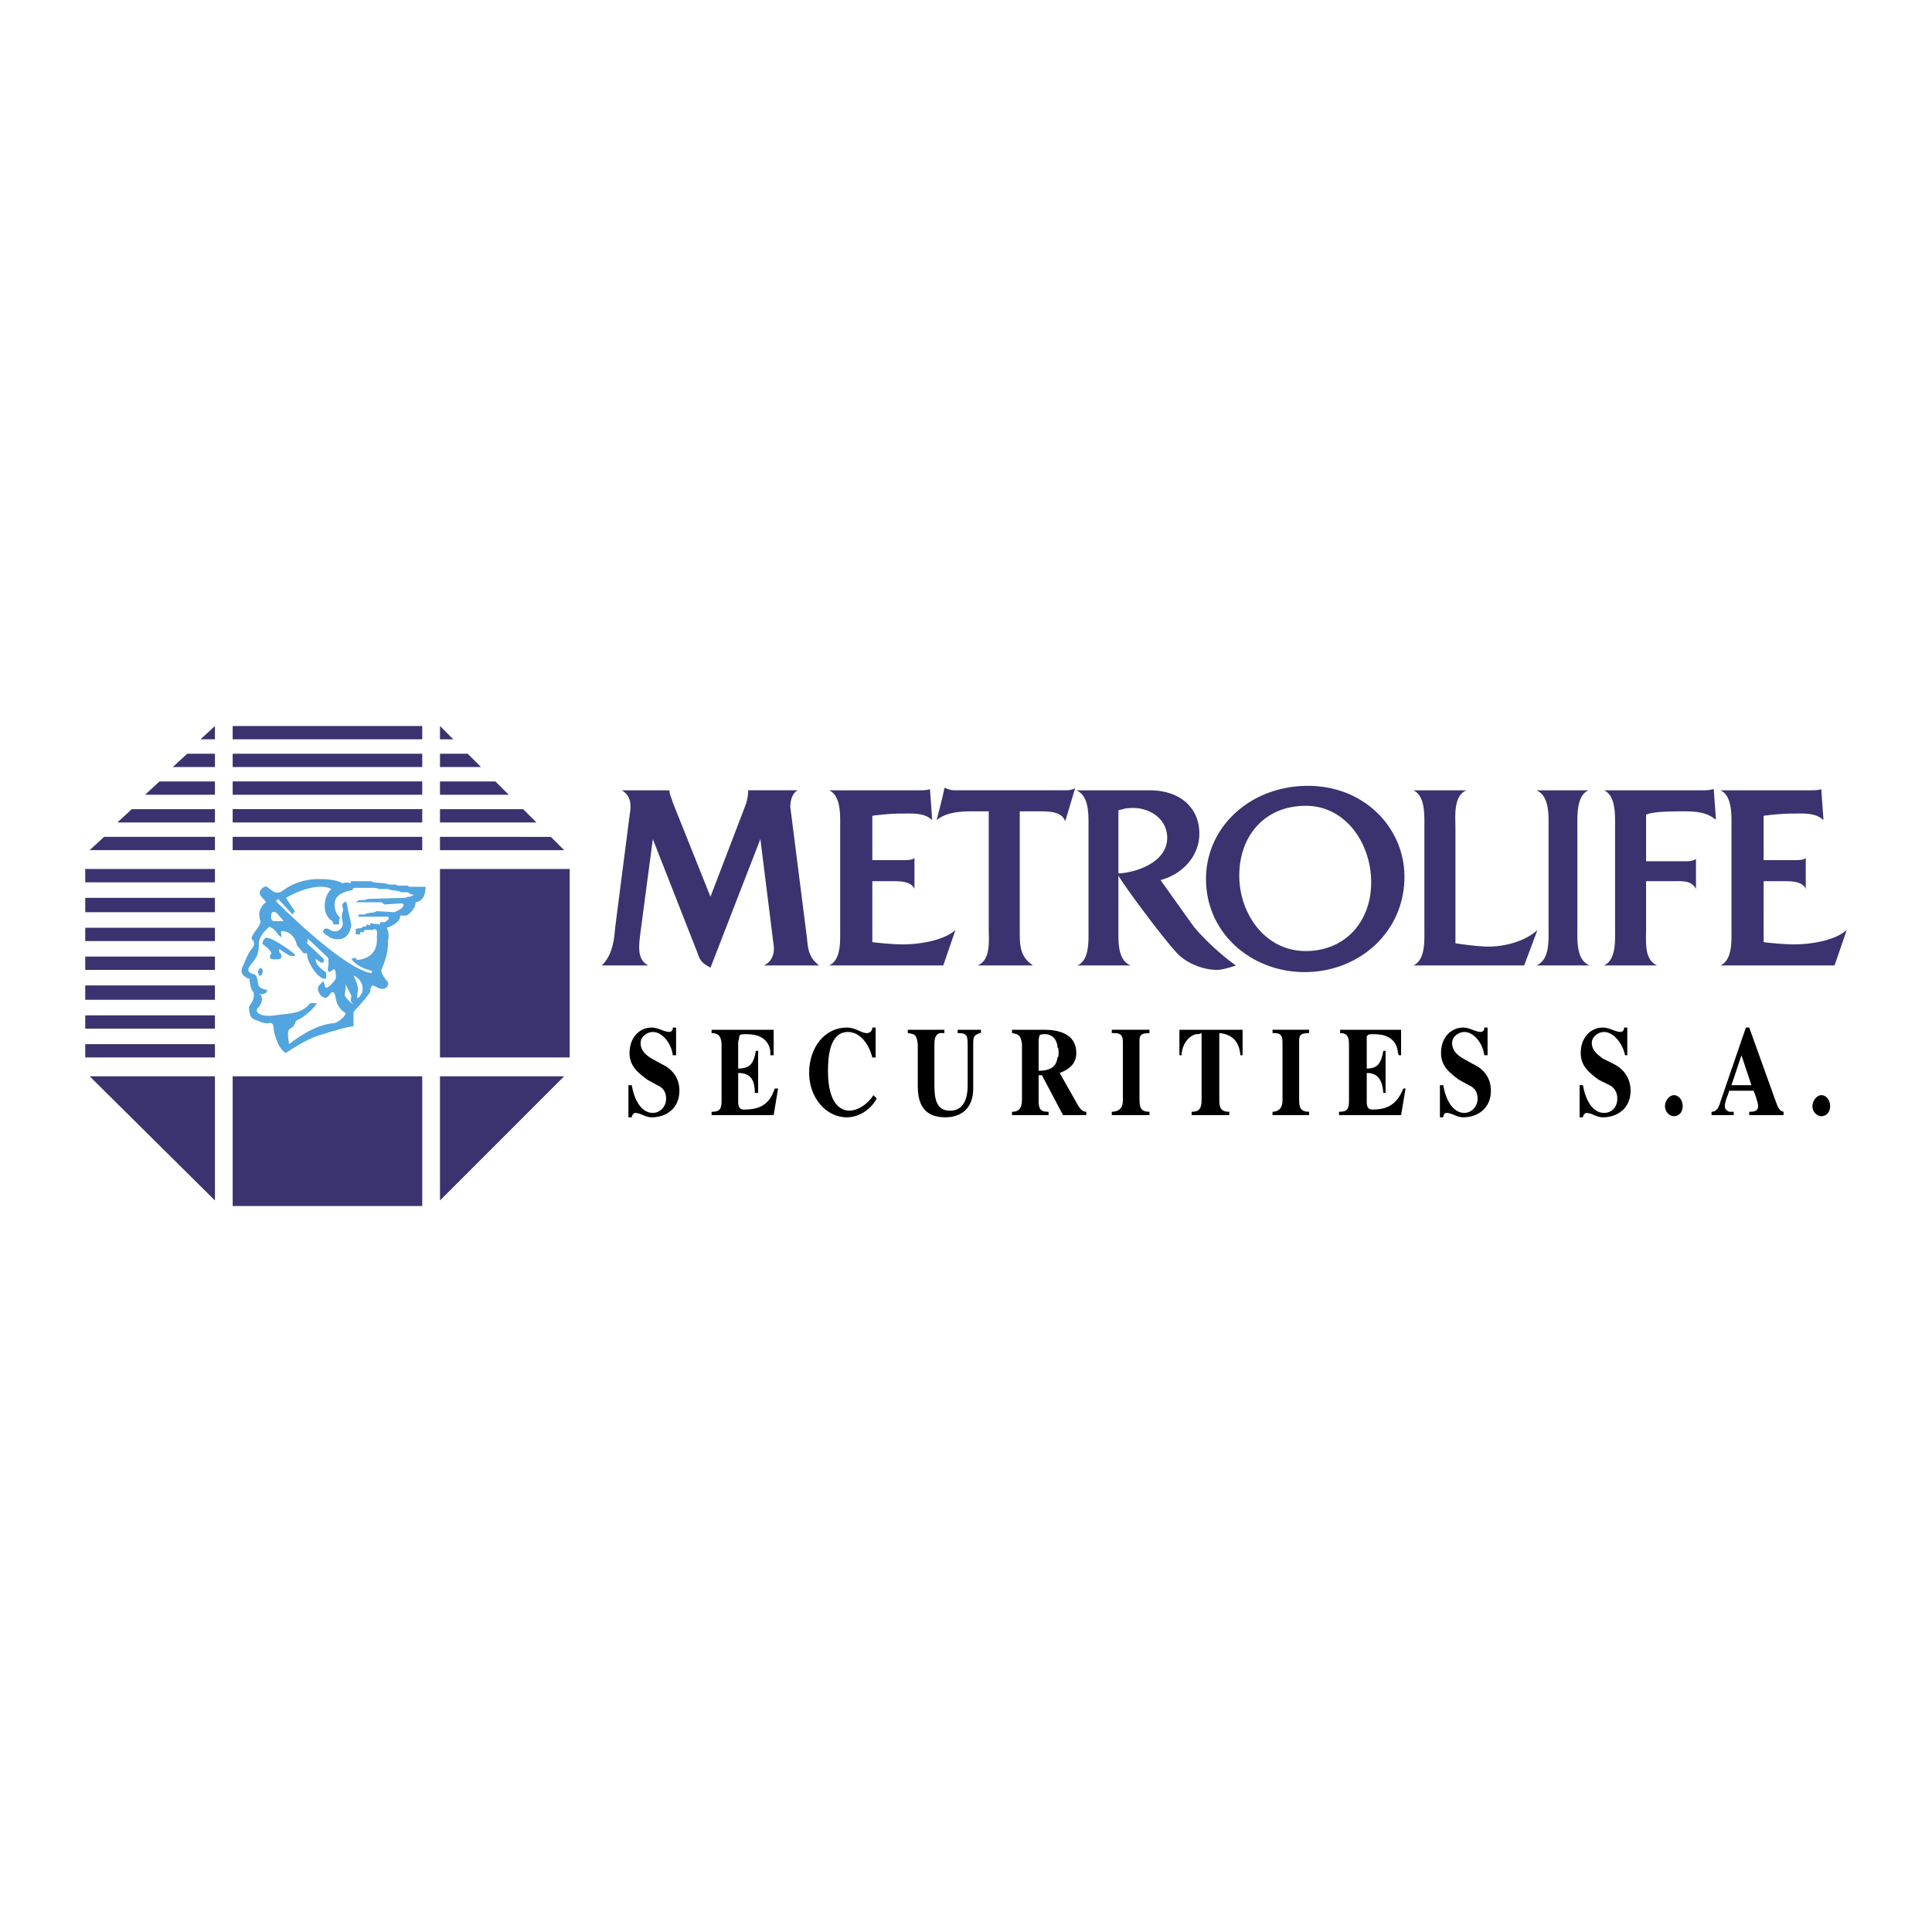
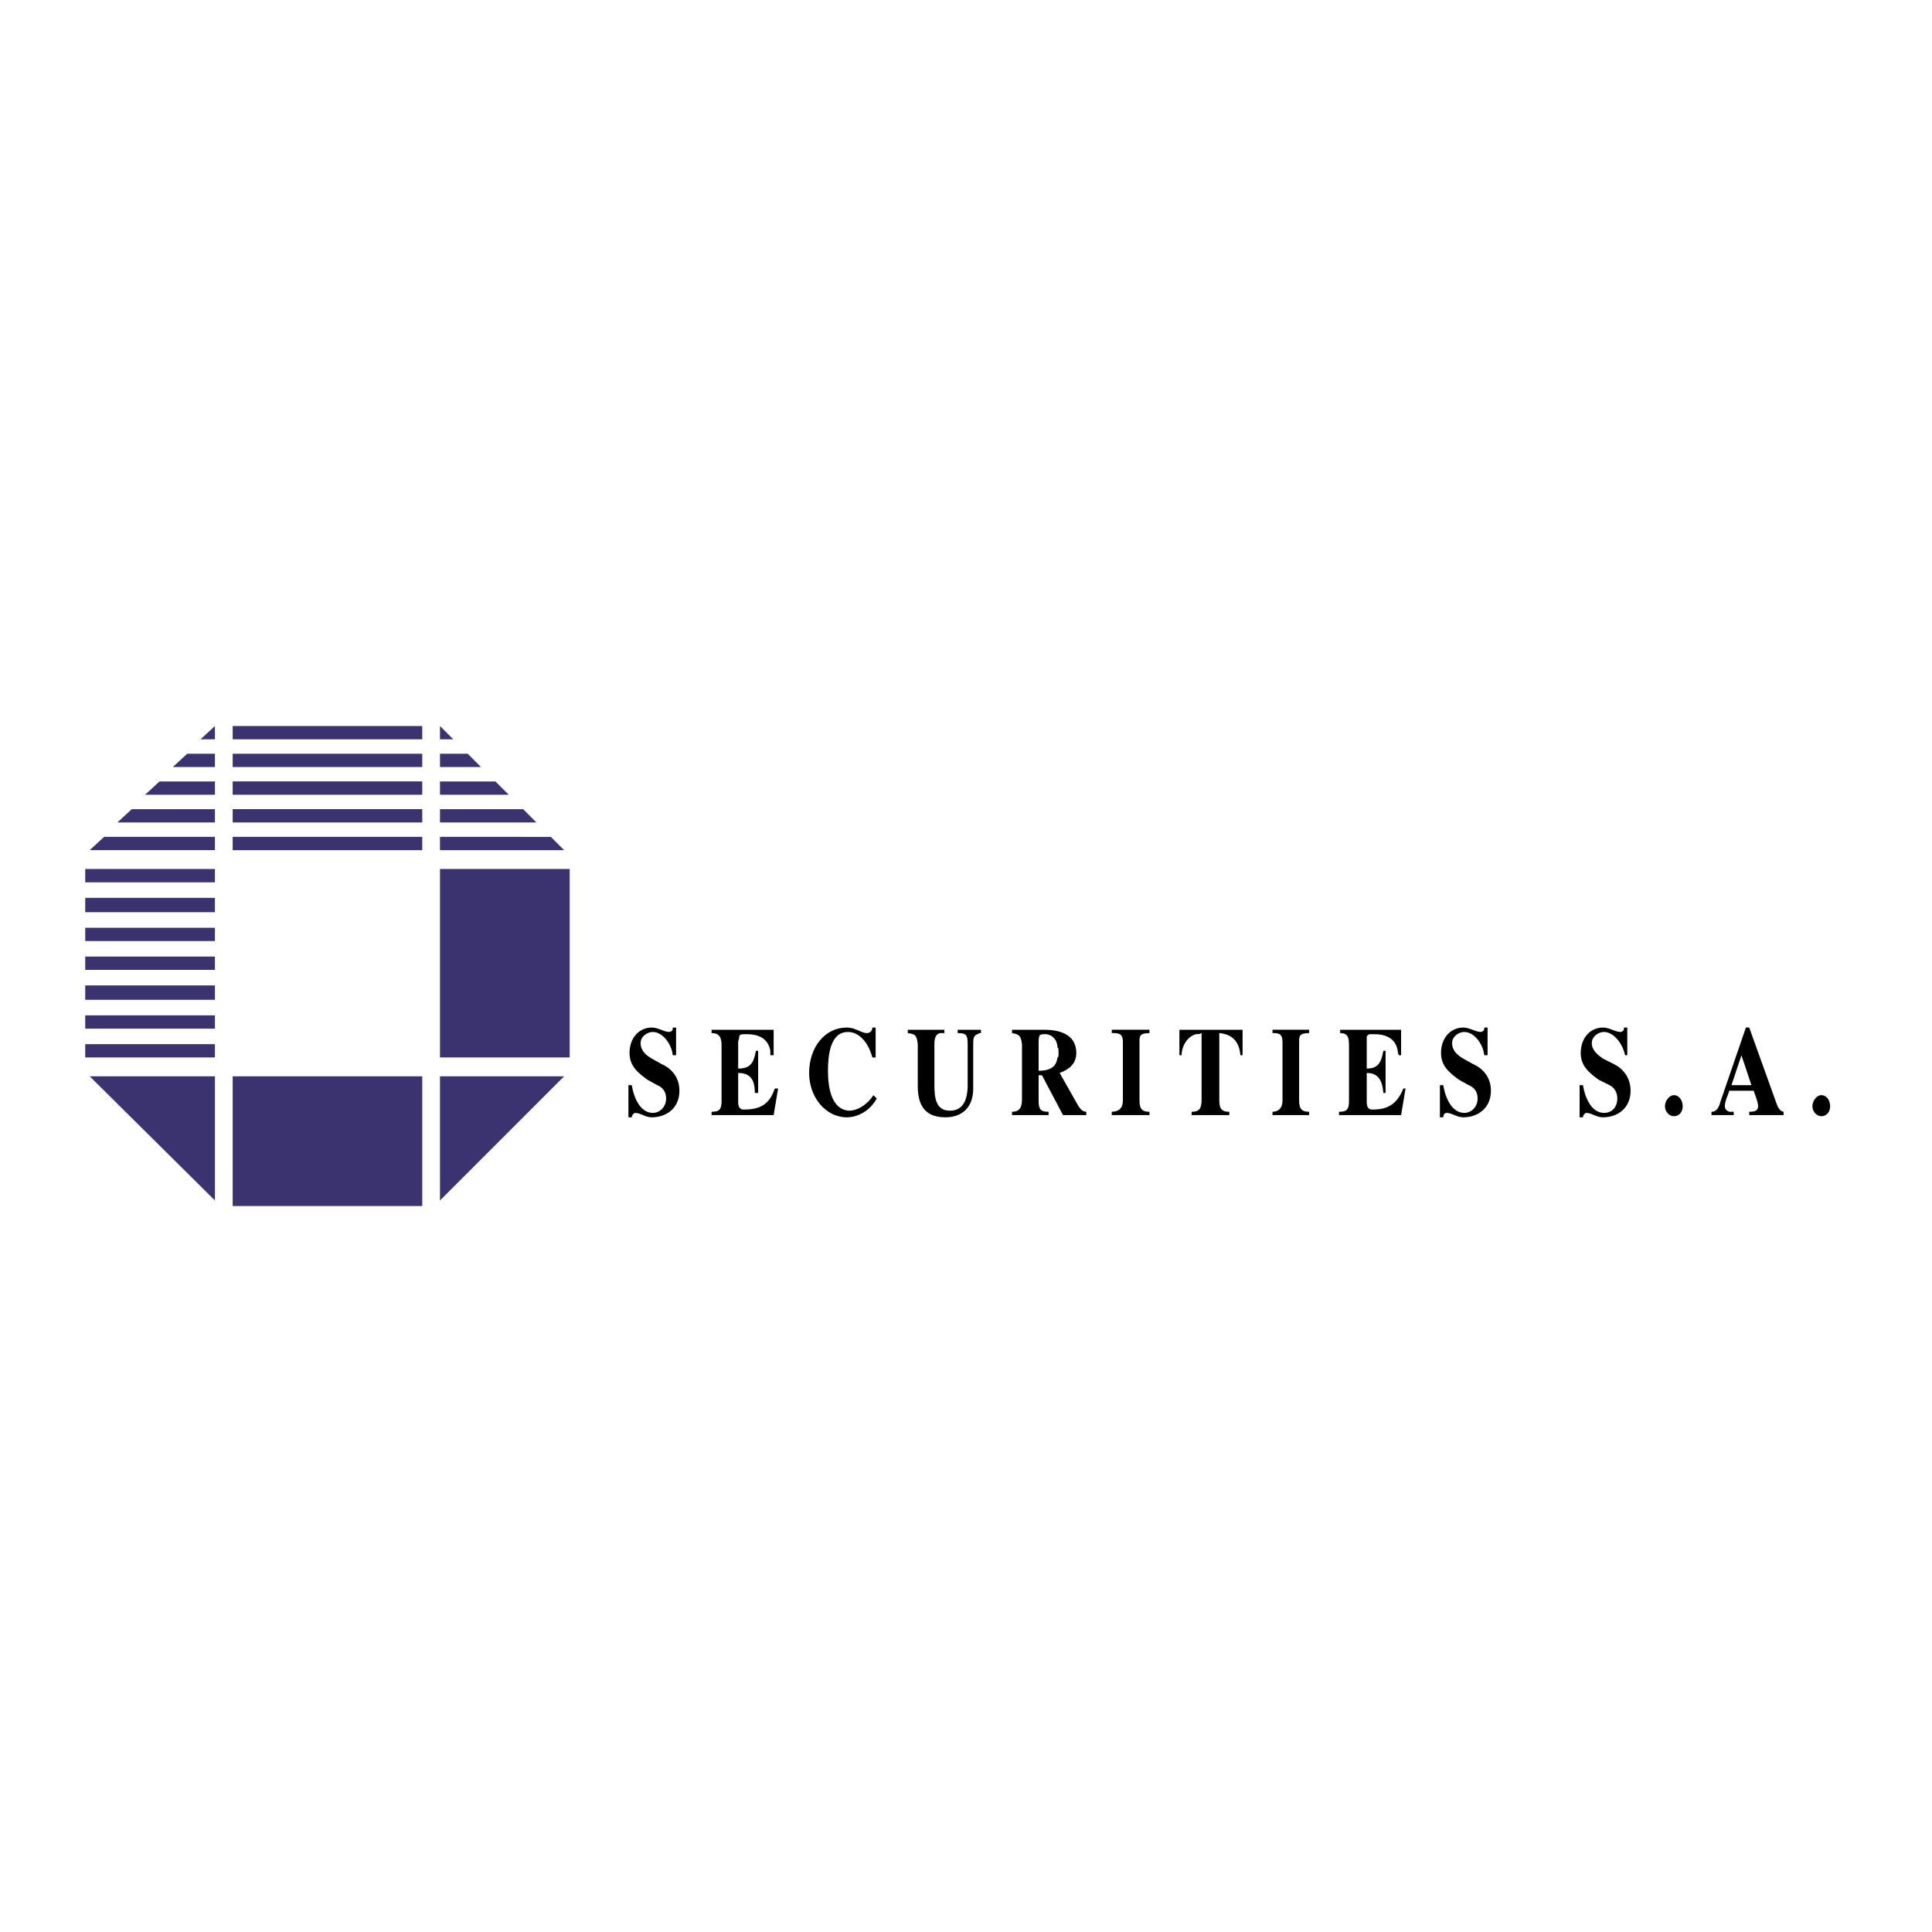
<svg xmlns="http://www.w3.org/2000/svg" width="2500" height="2500" viewBox="0 0 192.756 192.756">
  <g fill-rule="evenodd" clip-rule="evenodd">
-     <path fill="#fff" d="M0 0h192.756v192.756H0V0z" />
    <path d="M23.214 107.383h18.913v12.941H23.214v-12.941zm-1.77 12.388v-12.389H8.947l12.497 12.389zm34.841-12.388H43.897v12.389l12.388-12.389zm-12.388-1.879h12.94V86.701h-12.94v18.803zM23.214 73.76h18.913v-1.327H23.214v1.327zm0 2.765h18.913v-1.327H23.214v1.327zm0 2.765h18.913v-1.327H23.214v1.327zm0 2.765h18.913v-1.327H23.214v1.327zm0 2.765h18.913v-1.327H23.214v1.327zm-1.77-12.387l-1.438 1.327h1.438v-1.327zm0 2.765H18.68l-1.438 1.327h4.203v-1.327h-.001zm0 2.765h-5.53l-1.438 1.327h6.968v-1.327zm0 2.765h-8.295l-1.438 1.327h9.733v-1.327zm0 2.765h-11.06L8.947 84.82h12.498v-1.327h-.001zm22.453-9.733h1.327l-1.327-1.327v1.327zm0 2.765h4.092l-1.327-1.327h-2.765v1.327zm0 2.765h6.857l-1.327-1.327h-5.53v1.327zm0 2.765h9.622l-1.327-1.327h-8.295v1.327zm0 2.765h12.388l-1.327-1.327H43.897v1.327zM8.504 88.028h12.94v-1.327H8.504v1.327zm0 2.986h12.94v-1.438H8.504v1.438zm0 2.876h12.94v-1.327H8.504v1.327zm0 2.876h12.94v-1.328H8.504v1.328zm0 2.986h12.94v-1.438H8.504v1.438zm0 2.875h12.94v-1.326H8.504v1.326zm0 2.877h12.94v-1.328H8.504v1.328z" fill="#3a3370" />
-     <path d="M28.523 105.061s1.88-1.326 3.318-1.77c1.438-.443 2.875-.885 3.429-.885v-1.438s1.327-1.438 1.659-1.992c0 0 0-.662.332-.662 0 0 .664.441.996.332.332 0 .553-.443.442-.664-.222-.221-.664-.885-.664-1.107 0-.221.774-1.547.664-2.985 0 0 .221-.664-.11-1.327 0 0 1.438-.443 1.327-1.217h.663s.885-.553.885-1.327c0 0 .996 0 .996-1.548H40.8l-.11-.111h-.996l-.221-.11h-.664l-.332-.111-1.216-.11-.221-.11h-1.991l-.111.221s-.332-.221-.774 0c0 0-.442-.442-2.322-.442-1.77 0-2.986.664-3.539 1.106-.553.442-.996.221-1.217 0-.332-.111-.442-.664-.996-.111s.332.995.442 1.327c0 0-.664.442-.664 1.217 0 0 0 .332.11.664.111.332-.663 1.106-.774 1.438-.221.332 0 .442 0 .442s.332.332 0 .774c-.442.442-.885 1.66-.885 1.66s-.553.773.11 1.217c.664.441.443.109.443.109s.11 1.217.332 1.328c.221.221.111.664 0 .994-.111.332-.442.332-.332.996.11.664.221.775.884.996.664.332 1.106.221 1.106.221s.443-.221.443.664c.002-.002.333 1.879 1.218 2.321z" fill="#52a5df" />
    <path d="M27.749 93.226s-.442-.664-.885-.774c0 0-.774.664-.995 1.327-.111.664.11 1.217-.553 2.102-.774.885-.664 1.106 0 1.327 0 0 .332-.109.442.996 0 0 0 .443.885.553 0 0 .11.443-.664.443-.332 0 .111 0 .111.221.111.332 0 .773-.332 1.105-.442.443.221.996 1.659.775 1.548-.223 2.655-.111 3.54-1.217h.664s-.664 1.105-2.102 1.77c0 0-.111.553-.553.773-.442.111-.11 1.549-.11 1.549s2.322-1.99 4.535-2.102c0 0 .885-.332 1.106-.996 0 0-.774-.33-.995-1.438 0 0-.111-1.217-.664-.332-.553.775-1.438-.553-.995-.994.332-.332.442-.664.553 0 .111.773 1.106-.664 1.106-.664s.11-1.438-.442-.775c0 0-.442.332-.332-.33.11-.665 0-.996 0-.996l-1.991-1.88-.111.442 1.659 1.548s.221.886-.774 0c0 0-.221.554.996 1.327 0 0 .221.775-.221.664-.553-.111-1.659-1.549-1.659-2.544h-.332l-.663-.774s-.222-1.438-1.549-1.438c0 0-.11 0 0 .442-.002.332-.334-.11-.334-.11z" fill="#fff" />
-     <path d="M26.201 94s.11-.332.332-.442c.332 0 .774.221 1.327.553.553.332 1.328.885 1.548 1.106.222.332-.553.11-.553.11s-.332-.222-.553-.332c-.553-.442-.443-.332-.443 0 0 0 .443.332.111.664 0 0-1.548.332-.885-.553 0 0-.111-.332-.553-.663-.442-.332-.331-.222-.331-.443zM25.869 97.318c.11.221.664-.443.11-.773 0 0-.442.33-.11.773z" fill="#52a5df" />
    <path d="M27.307 91.899h.996l-.664-.774s-.332-.332-.553 0c-.111.442-.001.774.221.774zM28.523 89.576l.885 1.327-.221.332-1.438-1.549-.221.222s6.525 6.637 9.512 7.189l.11-.223s-1.548-.33-2.101-1.216l.442-.11.111.221s2.212 0 1.99-2.323c0 0 .222-.996-.442-.664h-.774l-.111.221h-.332v.221h-.442v-.553l.664-.11v-.111h.332l.111-.221.332.11v-.219l.995.111v-.222h.442s.664-.332.332-.553h-2.986l.11-.221h.553l.221-.111.774-.11.221-.111 1.77.111.442-.222s.885-.553.221-.663l-1.659.11-.332-.221H35.49l.332-.221h.553l.332-.111 3.76-.11.221-.111h.221l.221-.11s.443-.11-.11-.11l-.332-.222h-.664l-.221-.11-.774-.11-.332-.111h-.885l-.332-.111h-2.21l-.111.222s-1.77.221-1.77 1.327c0 0-.111.885.553 1.438l-.111.222v.442h-.553l-.11-.332s-.774-.332-.774-1.548c0-1.106.664-1.659.664-1.659s-1.328-.887-4.535.883z" fill="#fff" />
-     <path d="M32.947 92.784s-.442-.332-.664 0 .442.553.664.774c.221.11 1.88.663 2.102-1.327 0 0-.332-1.438-.443-1.991 0-.553-.553-.11-.442.221.222.442-.221.664 0 1.438.221.663-.553 1.327-1.217.885z" fill="#52a5df" />
    <path d="M35.27 97.318s1.106.443.885 1.658c0 0-.774 1.439-.442-.109.11-.443-.443-1.549-.443-1.549zM34.496 98.203s.11.332.442.885c.332.664-.221.553.221.996.332.332-.774-.443-.774-.885.111-.332.111-.996.111-.996z" fill="#fff" />
-     <path d="M70.884 89.465l3.429-8.959a4.442 4.442 0 0 0 .332-1.659h4.977c-.553.221-.774.996-.774 1.659l1.659 13.052c.111 1.216.221 1.991 1.217 2.764h-5.53c.774-.331 1.106-1.105.995-1.99l-1.327-10.618-4.977 12.831c-.774-.443-.996-.554-1.327-1.549l-4.425-11.281-1.216 9.18c-.221 1.659-.332 2.876.774 3.428h-4.646c.996-.995 1.217-2.322 1.327-3.76l1.438-11.171c.11-.774.332-1.88-.774-2.544h4.756c0 .442.222.774.332 1.217l3.76 9.4zm19.245 4.756c1.438 0 3.982-.332 5.198-1.438l-1.216 3.539H82.718c1.217-.552 1.106-2.433 1.106-3.649V82.608c0-1.216.11-3.208-1.106-3.76h8.849c.442 0 .885 0 1.217-.111l.221 3.097c-.774-.774-1.991-.664-3.097-.664-.885 0-2.102.11-2.875.221v4.424h3.097c.442 0 .885 0 1.106-.222v3.097c-.332-.774-1.438-.774-2.212-.774h-1.991V94c-.001 0 1.769.221 3.096.221zm11.613-1.437c0 1.548 0 2.654 1.328 3.539h-5.531c1.328-.552 1.107-2.433 1.107-3.649V80.949h-1.771c-1.105 0-2.543.11-3.429.885 0 0 .774-2.986.774-3.208h.111c.221.11.553.221.885.221h10.949c.332 0 .775 0 1.107-.221l-.996 3.318c-.332-.996-1.66-.996-2.545-.996h-1.99v11.836h.001zm9.844-.111c0 1.217-.111 3.097 1.217 3.649h-5.309c1.217-.552 1.105-2.433 1.105-3.649V82.608c0-1.216.111-3.208-1.217-3.76h7.301c3.207 0 4.977 1.88 4.977 4.313 0 2.323-1.77 4.092-3.871 4.645 0 0 2.434 3.429 3.318 4.646.994 1.217 2.764 2.876 4.203 3.871 0 0-1.217.443-1.881.443-1.105 0-2.654-.443-3.76-1.438-.996-.885-5.311-6.636-6.084-7.963v-.221c1.99-.111 4.867-1.217 4.867-3.54 0-1.991-1.881-3.097-3.65-2.986-.553 0-.664.11-1.217.221v11.834h.001zm28.535-5.198c0 5.53-4.535 9.512-9.953 9.512-5.311 0-9.844-3.871-9.844-9.291 0-5.198 4.424-9.291 10.174-9.291 5.643 0 9.623 4.203 9.623 9.07zm-16.478-.111c0 3.76 2.543 7.521 6.635 7.521 3.982 0 6.525-2.986 6.525-6.857s-2.543-7.632-6.525-7.632c-4.092 0-6.635 2.986-6.635 6.968zm24.884 7.079c1.438 0 3.539-.442 4.867-1.659l-1.328 3.539h-11.061c1.217-.552 1.105-2.433 1.105-3.649V82.608c0-1.216.111-3.208-1.105-3.76h5.309c-1.326.553-1.105 2.544-1.105 3.76v11.503s2.102.332 3.318.332zm5.973-11.835c0-1.216.111-3.208-1.217-3.76h5.199c-1.217.553-1.107 2.544-1.107 3.76v10.065c0 1.217-.109 3.097 1.217 3.649h-5.309c1.328-.552 1.217-2.433 1.217-3.649V82.608zm9.732 10.065c0 1.217-.221 3.097 1.107 3.649h-5.311c1.217-.552 1.107-2.433 1.107-3.649V82.608c0-1.216.109-3.208-1.107-3.76h9.734c.441 0 .773 0 1.105-.111h.111l.221 2.986h-.111c-.773-.664-1.879-.774-2.986-.774-1.326 0-3.096 0-3.871.332v4.646h3.871c.332 0 .775 0 1.107-.221v2.986c-.443-.885-1.439-.774-2.213-.774h-2.766v4.755h.002zm14.821 1.548c1.439 0 3.982-.332 5.199-1.438l-1.217 3.539h-11.393c1.217-.552 1.107-2.433 1.107-3.649V82.608c0-1.216.109-3.208-1.107-3.76h8.85c.441 0 .885 0 1.217-.111l.221 3.097c-.775-.774-1.99-.664-3.098-.664-.885 0-2.102.11-2.875.221v4.424h3.096c.443 0 .887 0 1.107-.222v3.097c-.332-.774-1.438-.774-2.213-.774h-1.99V94s1.77.221 3.096.221z" fill="#3a3370" />
    <path d="M62.699 108.268v3.207h.332c0-.221.221-.441.332-.441.553 0 .995.441 1.659.441 1.438 0 2.765-.885 2.765-2.654 0-1.326-.774-2.211-1.77-2.654l-.996-.553c-.553-.332-1.106-.773-1.106-1.549 0-.662.664-1.105 1.216-1.105.996 0 1.881 1.217 1.991 2.322h.332v-2.764h-.332v.109c0 .221-.221.332-.332.332-.553 0-1.106-.441-1.77-.441-1.217 0-2.212.994-2.212 2.543 0 1.328.885 1.99 1.77 2.654l.996.553c.553.221.885.664.885 1.328 0 .885-.664 1.438-1.328 1.438-1.216 0-1.88-1.438-2.101-2.766h-.331zM70.995 110.922v.332h6.193l.443-2.654h-.332c-.553 1.66-1.549 2.102-3.097 2.102-.442 0-.553-.332-.553-.773v-2.877c1.217 0 1.659.664 1.659 1.992h.332v-4.203h-.222c-.221 1.217-.553 1.77-1.77 1.77v-2.654c0-.111.111-.332.111-.553 0-.111.111-.223.442-.223h.332c.996 0 2.102.332 2.323 1.66v.441h.331v-2.543h-6.193v.332c.774 0 .996.441.996 1.217v5.529c0 .884-.221 1.105-.995 1.105zM84.488 111.475c1.106 0 2.323-.662 2.986-1.879l-.332-.332c-.553.885-1.548 1.549-2.433 1.549-1.77-.111-2.102-2.324-2.102-3.982 0-1.549.222-3.871 1.991-3.871 1.216 0 2.101 1.217 2.433 2.545h.332v-2.986h-.332c0 .33-.221.553-.553.553-.553 0-1.106-.553-1.991-.553-2.211 0-3.76 1.99-3.76 4.533.001 2.432 1.66 4.423 3.761 4.423zM90.571 103.07c.664.109.885.109.996 1.105v4.203c0 2.211.995 3.096 2.765 3.096 1.548 0 2.766-.885 2.766-2.875v-4.423c0-.441 0-.885.441-.996.111-.109.221-.109.332-.109v-.332h-2.323v.332c.885 0 .996.221.996 1.105v4.092c0 1.438-.442 2.545-1.77 2.545-1.438 0-1.548-1.328-1.548-2.654v-3.982c0-.553.11-.996.553-1.105h.442v-.332h-3.65v.33zM107.383 105.061c0-1.99-1.881-2.322-3.207-2.322h-3.207v.332c.664.109.885.221.994 1.105v5.529c0 .885-.33 1.217-.994 1.217v.332h3.648v-.332c-.773 0-.994-.221-.994-1.105v-2.543h.332l2.102 3.98h2.322v-.332c-.332 0-.553-.221-.775-.553l-1.879-3.318c.884-.33 1.658-.885 1.658-1.99zm-1.881.443c-.109 1.105-.994 1.326-1.879 1.326v-2.766c0-.221 0-.553.109-.773.111-.111.332-.111.555-.111.662 0 1.215.555 1.215 1.328.111 0 .111.221.111.553 0 .22 0 .443-.111.443zM114.684 103.07v-.332h-3.762v.332c.664 0 1.107 0 1.107.885v5.861c0 .773-.443 1.105-1.107 1.105v.332h3.762v-.332c-.664 0-.996-.221-.996-1.105v-5.861c0-.553 0-.885.996-.885zM122.646 110.922c-.664 0-.996-.221-.996-1.105v-6.746c1.217.109 1.992.773 2.102 2.211h.221v-2.543h-6.303v2.543h.221c0-.885.553-1.879 1.438-2.102.221 0 .332 0 .553-.109v6.635c0 .885-.221 1.217-.994 1.217v.332h3.76v-.333h-.002zM130.609 103.07v-.332h-3.65v.332c.553 0 .996 0 .996.885v5.861c0 .773-.443 1.105-.996 1.105v.332h3.65v-.332c-.664 0-.994-.221-.994-1.105v-5.861c0-.553 0-.885.994-.885zM133.596 110.922v.332h6.193l.443-2.654h-.221c-.664 1.66-1.66 2.102-3.098 2.102-.443 0-.553-.332-.553-.773v-2.877c1.105 0 1.549.664 1.658 1.992h.223v-4.203h-.223c-.221 1.217-.553 1.77-1.658 1.77v-2.654-.553c.109-.111.109-.223.441-.223h.332c.996 0 2.102.332 2.322 1.66 0 .109 0 .221.111.441h.221v-2.543h-6.082v.332c.773 0 .885.441.885 1.217v5.529c.002.884-.219 1.105-.994 1.105zM143.66 108.268v3.207h.332c0-.221.111-.441.332-.441.553 0 .996.441 1.66.441 1.438 0 2.764-.885 2.764-2.654 0-1.326-.773-2.211-1.77-2.654l-.994-.553c-.555-.332-1.107-.773-1.107-1.549 0-.662.664-1.105 1.217-1.105.996 0 1.881 1.217 1.99 2.322h.332v-2.764h-.332v.109c0 .221-.221.332-.33.332-.555 0-1.107-.441-1.77-.441-1.217 0-2.213.994-2.213 2.543 0 1.328.885 1.99 1.77 2.654l.996.553c.553.221.885.664.885 1.328 0 .885-.664 1.438-1.328 1.438-1.217 0-1.879-1.438-2.102-2.766h-.332zM157.598 108.268v3.207h.332c0-.221.221-.441.33-.441.553 0 .996.441 1.66.441 1.438 0 2.764-.885 2.764-2.654 0-1.326-.773-2.211-1.658-2.654l-1.105-.553c-.443-.332-1.107-.773-1.107-1.549 0-.662.664-1.105 1.217-1.105.996 0 1.881 1.217 2.102 2.322h.223v-2.764h-.332v.109c0 .221-.223.332-.332.332-.553 0-1.105-.441-1.77-.441-1.217 0-2.213.994-2.213 2.543 0 1.328.885 1.99 1.77 2.654l1.107.553c.441.221.773.664.773 1.328 0 .885-.553 1.438-1.328 1.438-1.217 0-1.879-1.438-2.1-2.766h-.333zM166.998 109.264c-.441 0-.885.553-.885 1.105s.443.996.885.996c.553 0 .885-.443.885-.996s-.332-1.105-.885-1.105zM171.643 109.928c-.109.441-.33.994-.885.994v.332h2.213v-.332h-.443c-.221-.109-.441-.221-.441-.553 0-.553.332-1.105.441-1.549h2.434c.111.332.443 1.107.443 1.549 0 .553-.553.553-.885.553v.332h3.428v-.332c-.553-.109-.662-.773-.885-1.326l-2.543-7.078h-.332l-2.545 7.41zm3.097-1.66h-1.99l.994-2.986.996 2.986zM181.709 109.264c-.443 0-.885.553-.885 1.105s.441.996.885.996c.553 0 .885-.443.885-.996s-.332-1.105-.885-1.105z" />
  </g>
</svg>